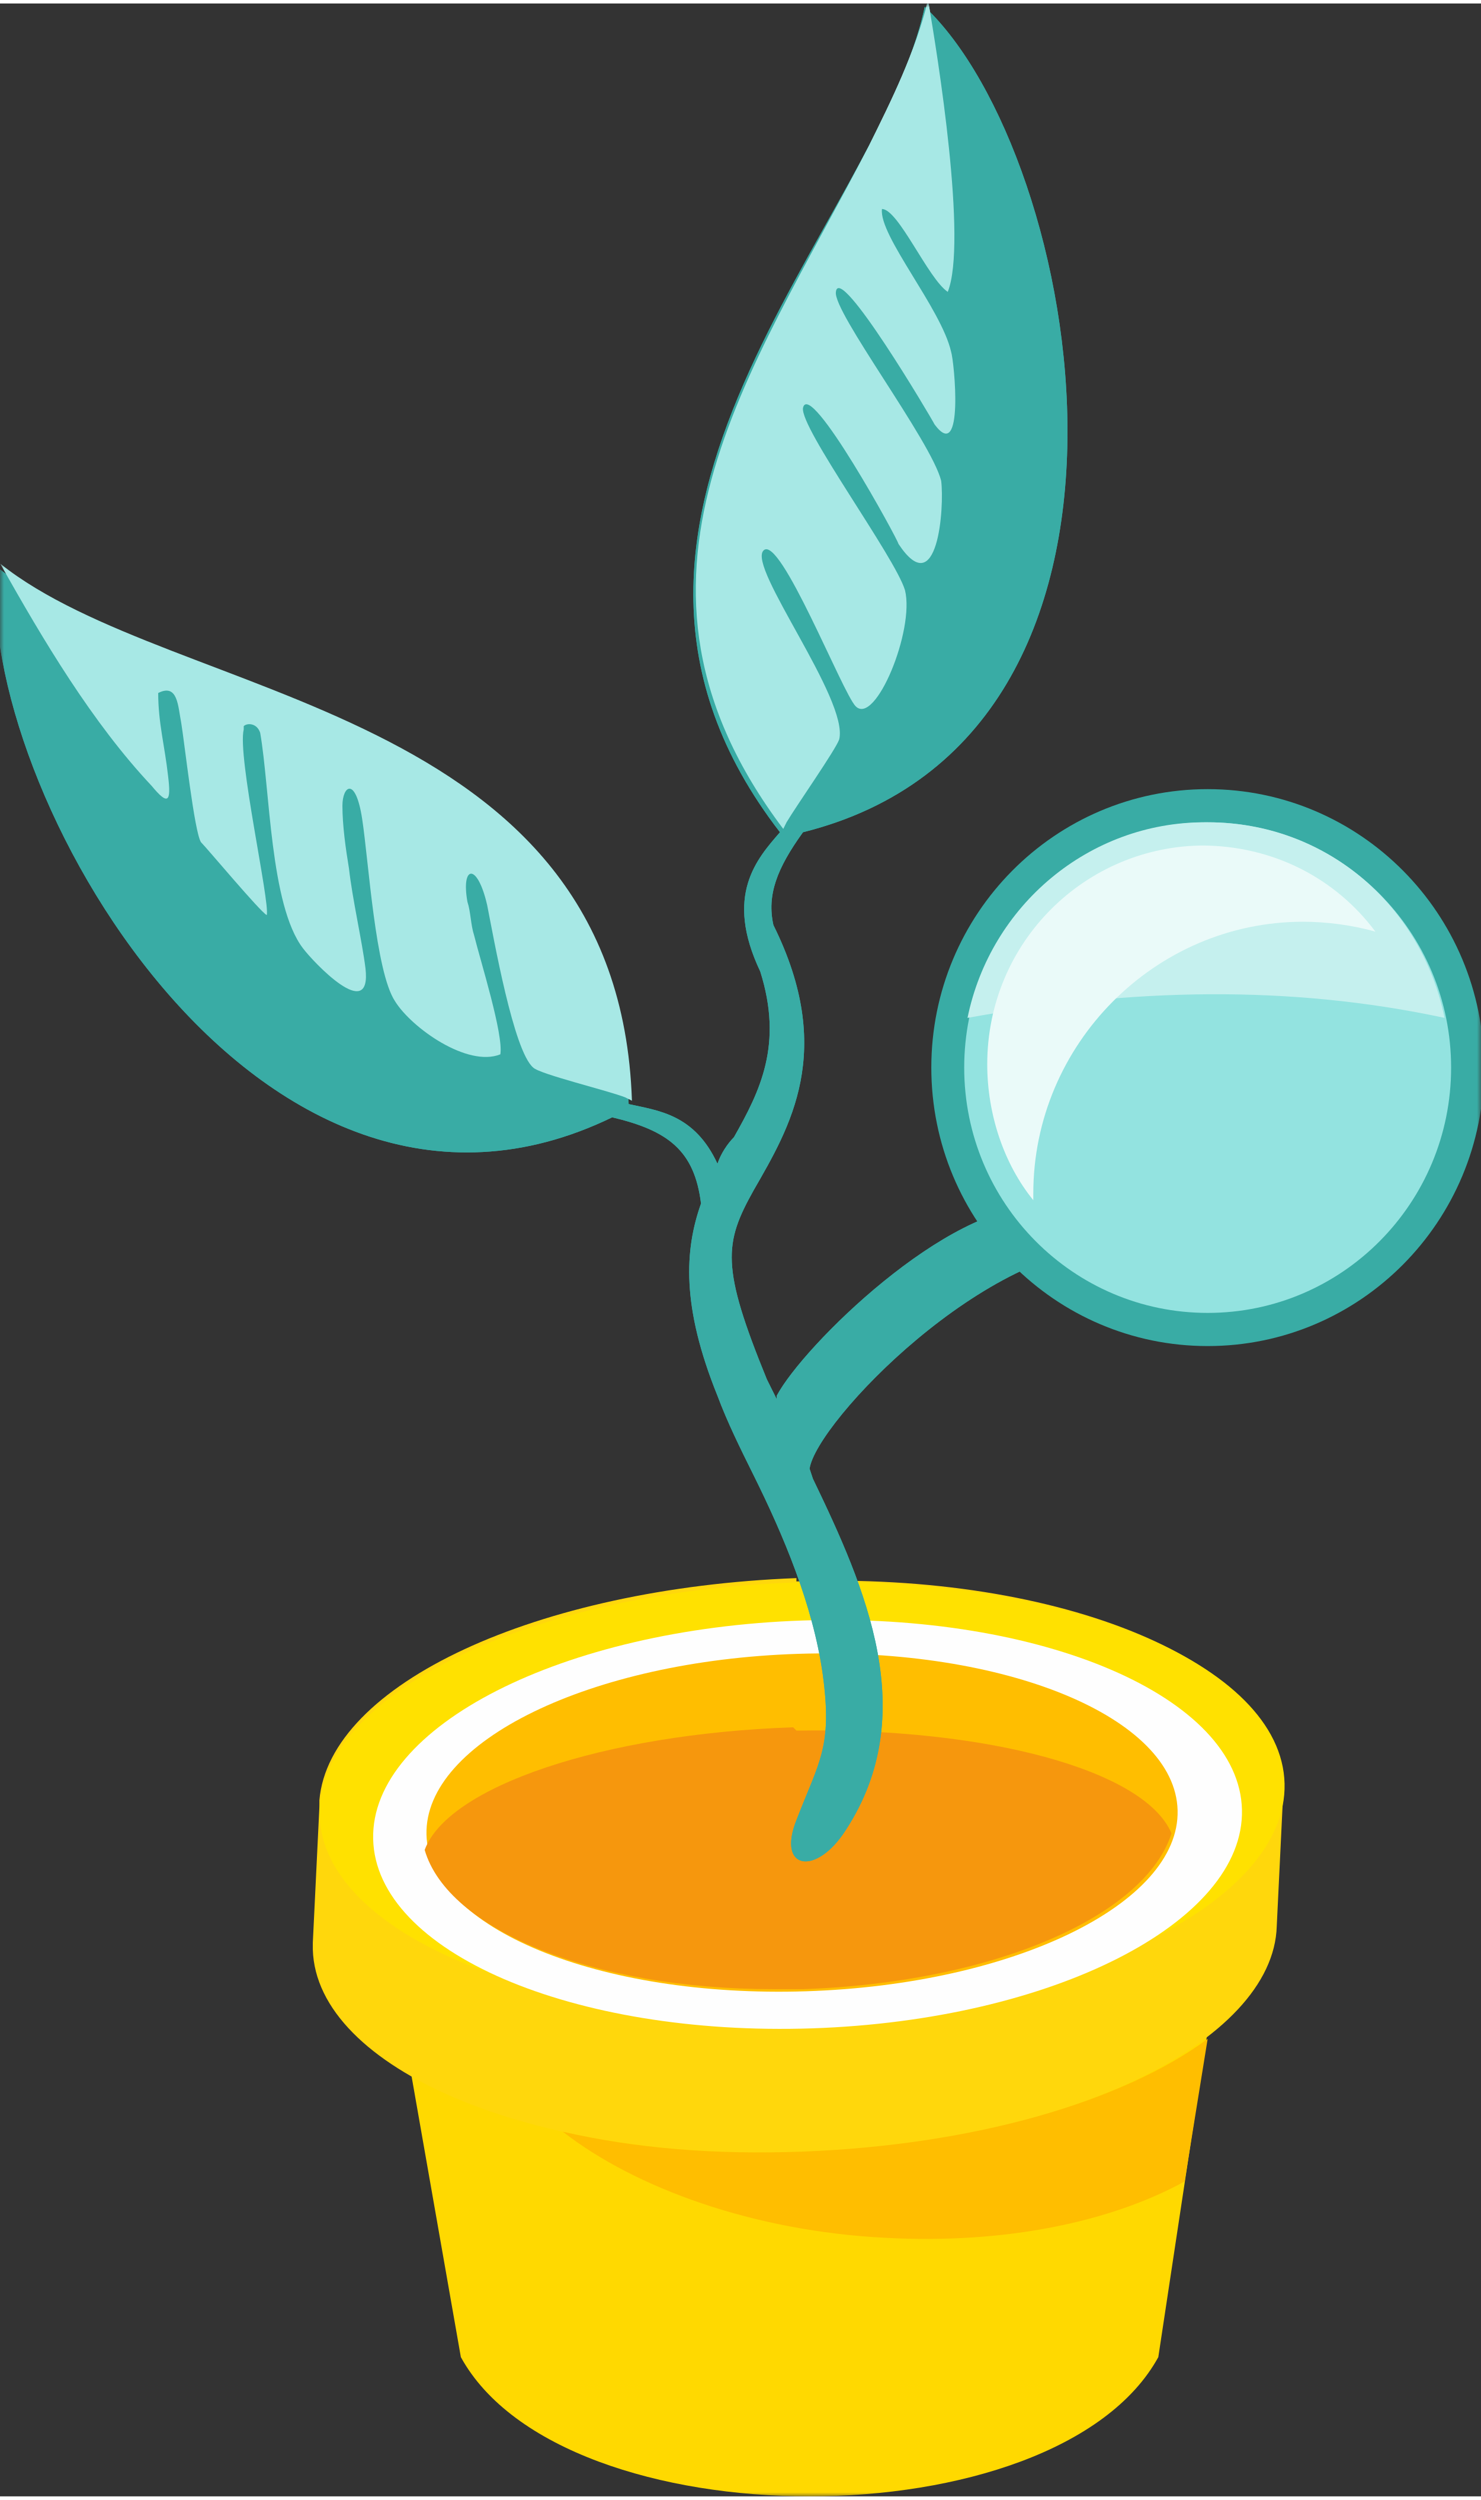
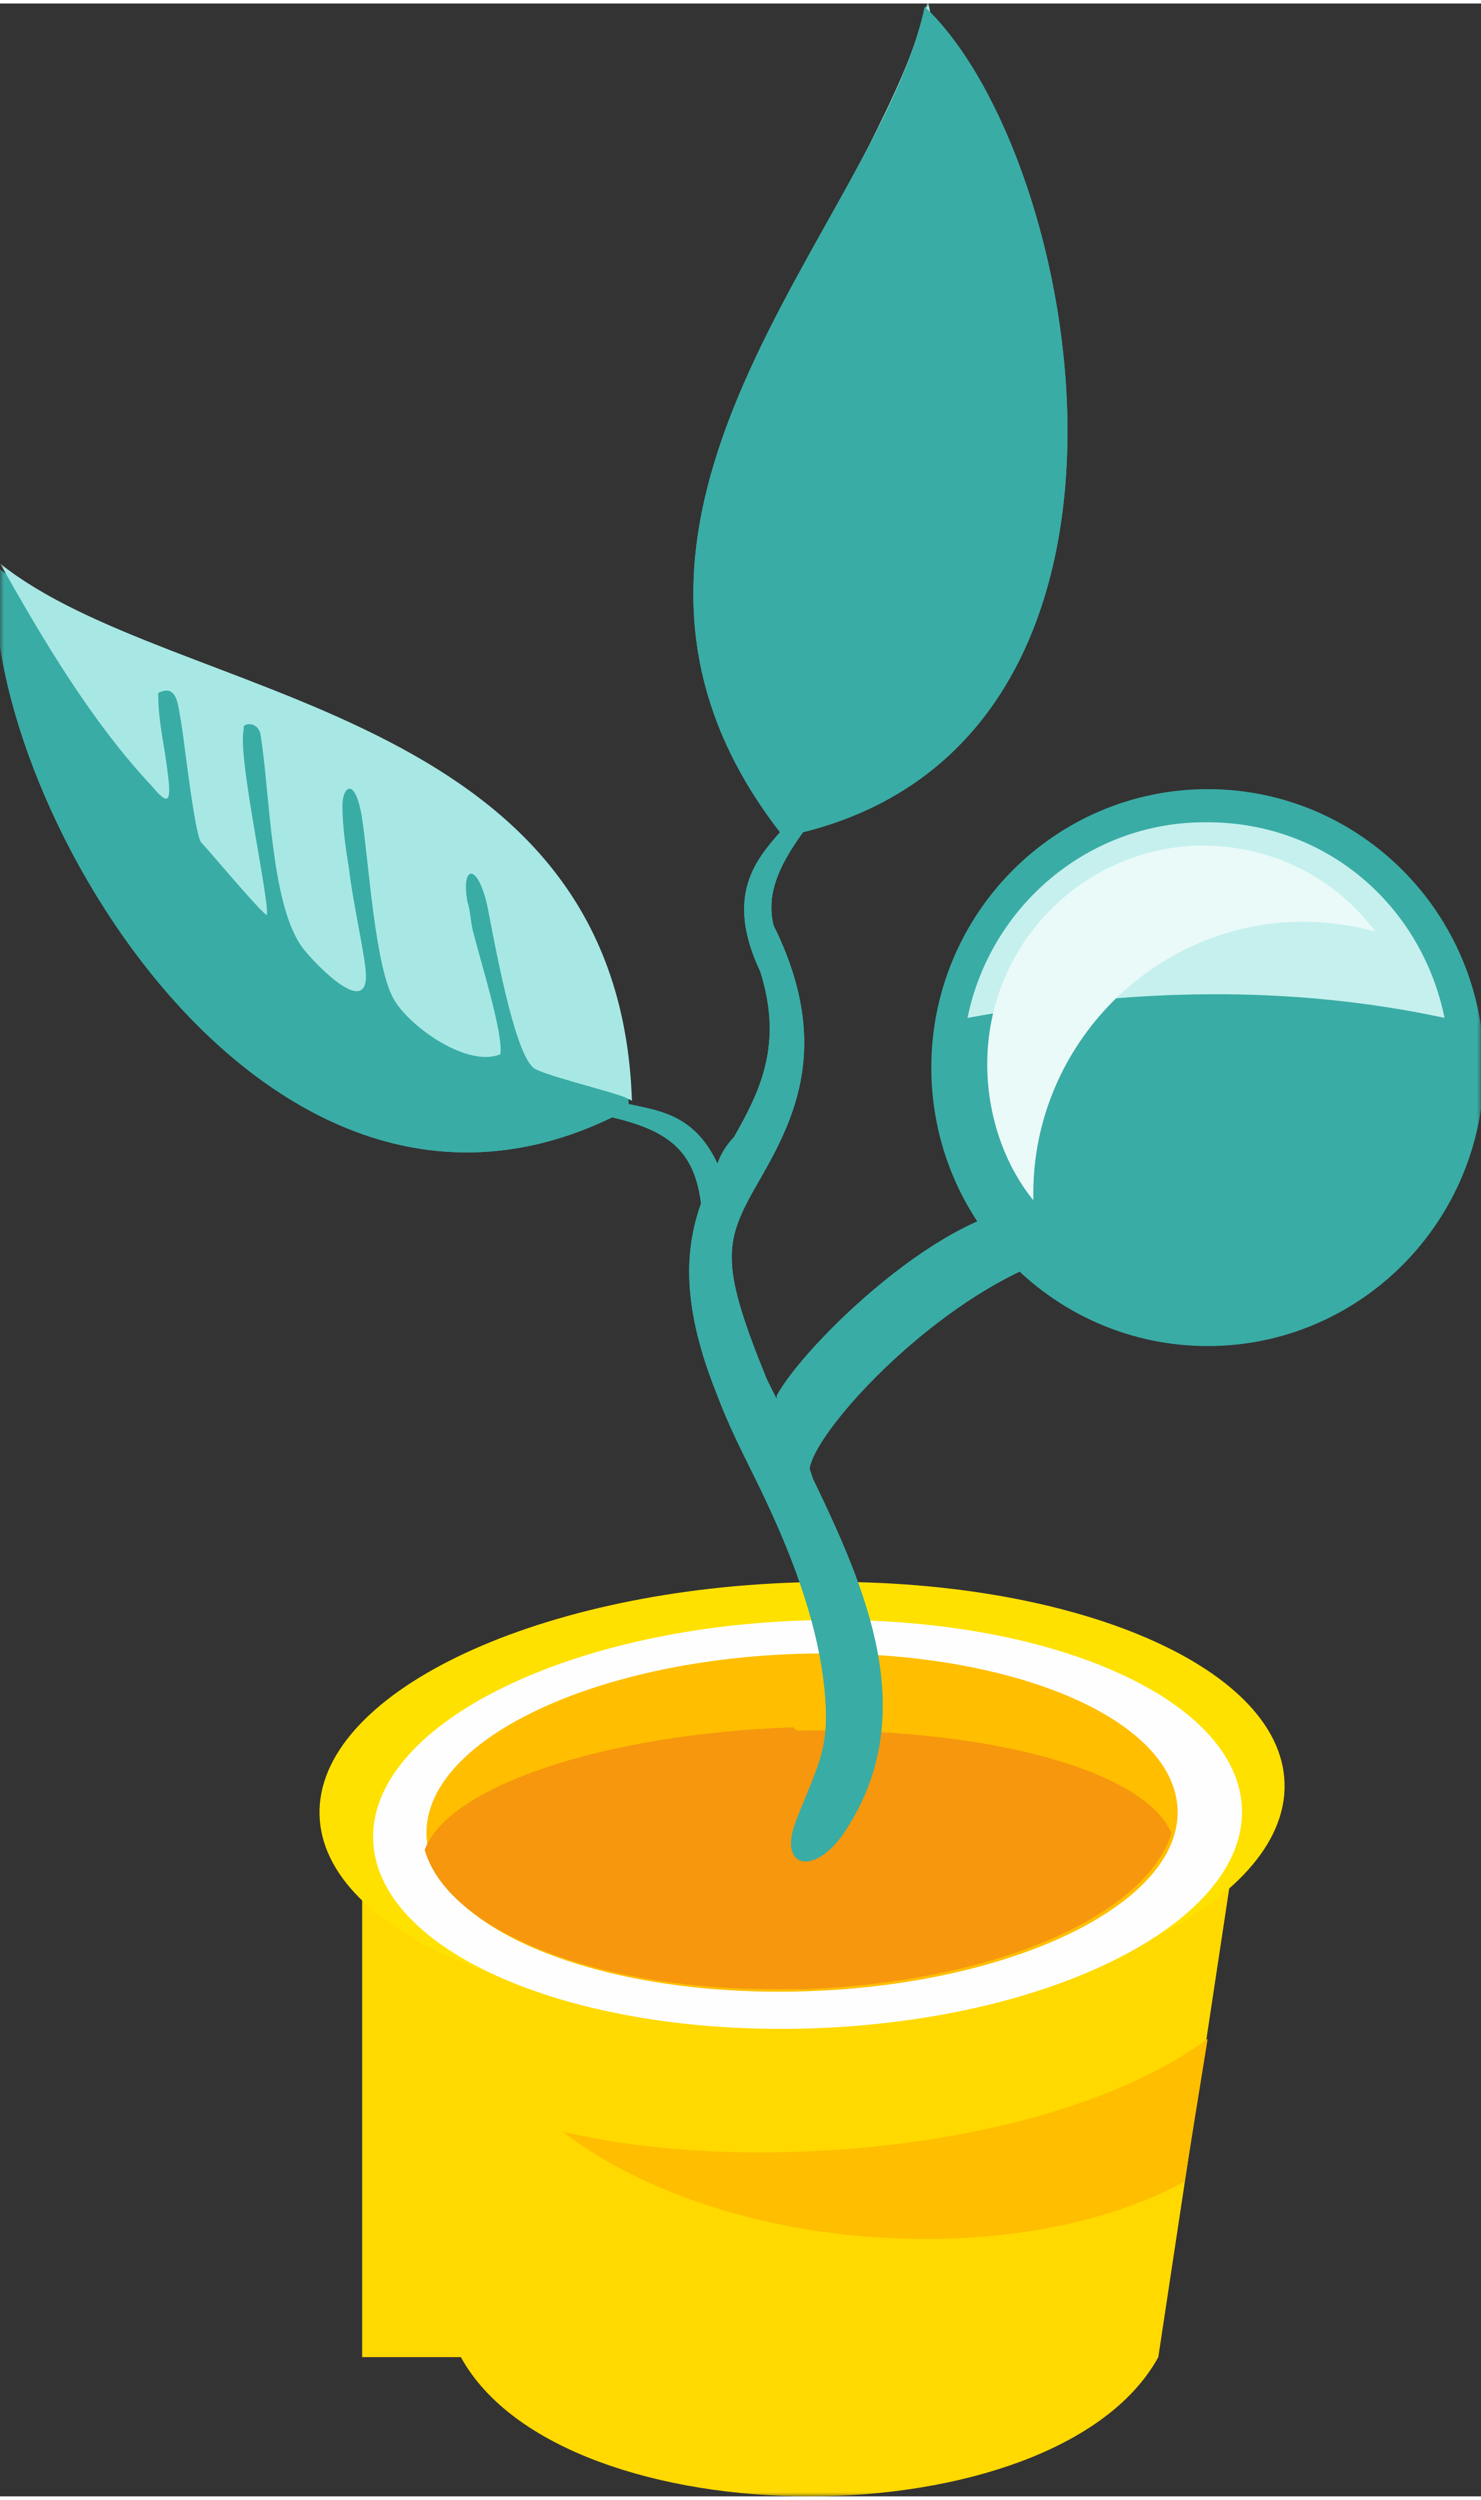
<svg xmlns="http://www.w3.org/2000/svg" width="160" height="270" viewBox="0 0 186 313" fill="none">
  <rect x="0" y="0" width="186" height="313" fill="#333333" stroke="none" />
  <g clip-path="url(#clip0_2235_602)">
    <mask id="mask0_2235_602" style="mask-type:luminance" maskUnits="userSpaceOnUse" x="0" y="0" width="186" height="313">
      <path d="M186 0H0V313H186V0Z" fill="white" />
    </mask>
    <g mask="url(#mask0_2235_602)">
-       <path fill-rule="evenodd" clip-rule="evenodd" d="M45.484 227.258H155.803L145.473 295.518C132.665 318.827 70.688 318.827 57.88 295.518L45.898 227.258H45.484Z" fill="#FFD900" />
-       <path fill-rule="evenodd" clip-rule="evenodd" d="M100.024 198.122C133.492 196.874 160.761 208.528 161.174 223.512C161.174 223.928 161.174 223.928 161.174 224.345L160.348 241.41C159.935 255.978 133.492 268.88 100.437 269.712C66.97 270.961 39.7 259.306 39.287 244.323C39.287 243.907 39.287 243.907 39.287 243.491L40.113 226.426C40.113 226.426 40.113 226.426 40.113 226.009C40.113 226.009 40.113 226.009 40.113 225.593C41.353 211.025 67.383 198.955 100.024 197.706V198.122Z" fill="#FFD70C" />
+       <path fill-rule="evenodd" clip-rule="evenodd" d="M45.484 227.258H155.803L145.473 295.518C132.665 318.827 70.688 318.827 57.88 295.518H45.484Z" fill="#FFD900" />
      <path d="M101.389 252.683C134.858 251.603 161.694 238.543 161.33 223.512C160.966 208.481 133.54 197.171 100.071 198.25C66.603 199.33 39.767 212.39 40.131 227.421C40.495 242.452 67.921 253.762 101.389 252.683Z" fill="#FFE100" />
      <path d="M102.015 254.236C132.146 253.22 156.307 240.934 155.979 226.793C155.651 212.652 130.96 202.013 100.828 203.028C70.697 204.044 46.537 216.33 46.865 230.471C47.192 244.612 71.884 255.25 102.015 254.236Z" fill="#FEFEFE" />
      <path fill-rule="evenodd" clip-rule="evenodd" d="M148.778 273.458C139.688 278.453 126.467 281.367 111.179 280.534C94.652 279.702 79.778 274.292 70.688 267.215C79.778 269.297 89.694 270.129 100.85 269.712C122.335 268.88 140.928 263.47 151.67 255.561L148.778 273.458Z" fill="#FFBE00" />
      <path d="M101.243 249.581C127.292 248.741 148.18 238.576 147.896 226.877C147.613 215.177 126.266 206.375 100.217 207.215C74.168 208.055 53.28 218.22 53.563 229.919C53.847 241.618 75.193 250.421 101.243 249.581Z" fill="#FFBE00" />
      <path fill-rule="evenodd" clip-rule="evenodd" d="M100.025 216.852C123.989 216.436 143.822 221.847 147.127 229.755C143.822 240.161 124.815 248.485 100.851 249.318C100.025 249.318 99.198 249.318 98.372 249.318H97.133C74.408 249.318 56.228 241.826 53.336 231.837C56.228 223.928 75.647 217.269 99.612 216.436L100.025 216.852Z" fill="#F6970D" />
      <path fill-rule="evenodd" clip-rule="evenodd" d="M97.545 174.814C100.85 168.571 119.03 150.673 130.599 151.089L140.515 156.084C123.988 155.668 102.503 178.144 101.677 183.971L102.09 185.219C108.701 198.955 115.725 214.771 106.222 229.339C102.503 235.166 97.545 234.334 100.024 228.09C102.916 220.598 104.569 218.934 103.329 209.777C102.09 201.036 98.371 192.295 94.653 184.803C93 181.473 91.347 178.144 90.108 174.814C85.563 163.576 85.976 156.5 88.042 150.673C87.216 144.013 83.91 141.516 76.886 139.851C32.263 161.495 -3.27 97.812 -0.378 70.758C21.52 88.239 77.299 88.239 78.952 138.186C82.671 139.019 87.216 139.435 90.108 145.678C90.521 144.43 91.347 143.181 92.174 142.348C95.479 136.521 98.371 130.694 95.479 121.537C90.934 111.964 95.066 107.386 97.958 104.056C67.383 64.515 110.353 27.887 116.138 0.416C135.971 19.146 149.192 91.985 100.85 104.056C97.545 108.634 96.305 111.964 97.132 115.71C104.982 131.527 99.198 141.1 94.653 149.008C90.934 155.668 90.521 158.581 96.305 172.733C96.719 173.565 97.132 174.397 97.545 175.23V174.814Z" fill="#39ACA5" />
      <path fill-rule="evenodd" clip-rule="evenodd" d="M98.371 103.64C74.82 72.423 94.24 46.617 109.114 17.898C112.006 12.07 114.898 6.243 116.551 -0.416C117.791 6.66 121.509 29.968 119.03 36.211C116.551 34.547 112.833 25.806 110.766 25.806C110.353 29.136 118.204 38.293 119.443 43.703C119.857 44.952 121.096 57.855 117.377 52.86C116.964 52.028 105.395 32.465 104.982 36.211C104.569 38.709 116.964 54.941 118.204 59.936C118.617 63.266 117.791 75.336 112.833 67.844C112.833 67.428 101.677 47.033 100.85 50.779C100.437 53.277 112.419 69.509 113.659 73.671C114.898 78.666 109.94 90.737 107.461 88.239C105.808 86.575 97.958 66.596 95.892 68.677C93.826 70.758 106.635 87.407 105.395 92.402C104.982 93.65 100.024 100.726 98.784 102.807L98.371 103.64Z" fill="#A7E8E5" />
      <path fill-rule="evenodd" clip-rule="evenodd" d="M97.545 174.814C100.85 168.571 119.03 150.673 130.599 151.089L140.515 156.084C123.988 155.668 102.503 178.144 101.677 183.971L102.09 185.219C108.701 198.955 115.725 214.771 106.222 229.339C102.503 235.166 97.545 234.334 100.024 228.09C102.916 220.598 104.569 218.934 103.329 209.777C102.09 201.036 98.371 192.295 94.653 184.803C93 181.473 91.347 178.144 90.108 174.814C85.563 163.576 85.976 156.5 88.042 150.673C87.216 144.013 83.91 141.516 76.886 139.851C32.263 161.495 -3.27 97.812 -0.378 70.758C21.52 88.239 77.299 88.239 78.952 138.186C82.671 139.019 87.216 139.435 90.108 145.678C90.521 144.43 91.347 143.181 92.174 142.348C95.479 136.521 98.371 130.694 95.479 121.537C90.934 111.964 95.066 107.386 97.958 104.056C67.383 64.515 110.353 27.887 116.138 0.416C135.971 19.146 149.192 91.985 100.85 104.056C97.545 108.634 96.305 111.964 97.132 115.71C104.982 131.527 99.198 141.1 94.653 149.008C90.934 155.668 90.521 158.581 96.305 172.733C96.719 173.565 97.132 174.397 97.545 175.23V174.814Z" fill="#39ACA5" />
-       <path fill-rule="evenodd" clip-rule="evenodd" d="M98.371 103.64C74.82 72.423 94.24 46.617 109.114 17.898C112.006 12.07 114.898 6.243 116.551 -0.416C117.791 6.66 121.509 29.968 119.03 36.211C116.551 34.547 112.833 25.806 110.766 25.806C110.353 29.136 118.204 38.293 119.443 43.703C119.857 44.952 121.096 57.855 117.377 52.86C116.964 52.028 105.395 32.465 104.982 36.211C104.569 38.709 116.964 54.941 118.204 59.936C118.617 63.266 117.791 75.336 112.833 67.844C112.833 67.428 101.677 47.033 100.85 50.779C100.437 53.277 112.419 69.509 113.659 73.671C114.898 78.666 109.94 90.737 107.461 88.239C105.808 86.575 97.958 66.596 95.892 68.677C93.826 70.758 106.635 87.407 105.395 92.402C104.982 93.65 100.024 100.726 98.784 102.807L98.371 103.64Z" fill="#A7E8E5" />
      <path fill-rule="evenodd" clip-rule="evenodd" d="M79.365 137.769C77.713 87.823 21.934 87.823 0.035 70.341C5.406 79.915 11.604 90.32 19.041 98.228C21.107 100.725 21.52 100.309 21.107 96.98C20.694 93.234 19.868 90.32 19.868 86.574C22.347 85.325 22.347 88.239 22.76 90.32C23.173 92.817 24.413 104.055 25.239 105.304C26.065 106.137 32.676 114.045 33.502 114.461C33.916 112.796 29.784 94.482 30.61 91.153V90.736C31.023 90.32 32.263 90.32 32.676 91.569C33.916 98.644 33.916 113.212 38.047 118.623C39.287 120.288 46.724 128.196 45.898 121.121C45.485 117.791 44.245 112.38 43.832 108.634C43.419 106.137 43.005 103.223 43.005 100.726C43.005 98.228 44.658 96.98 45.485 102.39C46.311 107.801 47.137 121.537 49.616 125.283C51.682 128.612 58.706 133.607 62.838 131.942C63.251 129.445 60.359 120.288 59.533 116.958C59.12 115.71 59.12 114.045 58.706 112.796C57.88 108.218 59.946 107.801 61.185 113.212C62.012 117.375 64.491 131.526 66.97 133.607C67.796 134.44 76.473 136.521 78.539 137.353L79.365 137.769Z" fill="#A7E8E5" />
      <path d="M151.672 168.571C170.84 168.571 186.379 152.917 186.379 133.608C186.379 114.298 170.84 98.645 151.672 98.645C132.504 98.645 116.965 114.298 116.965 133.608C116.965 152.917 132.504 168.571 151.672 168.571Z" fill="#39ACA5" />
-       <path d="M151.671 164.408C168.557 164.408 182.246 150.619 182.246 133.608C182.246 116.597 168.557 102.807 151.671 102.807C134.785 102.807 121.096 116.597 121.096 133.608C121.096 150.619 134.785 164.408 151.671 164.408Z" fill="#93E3E0" />
      <path fill-rule="evenodd" clip-rule="evenodd" d="M151.672 102.807C166.546 102.807 178.528 113.213 181.421 127.365C162.001 123.202 142.169 123.619 121.51 127.365C124.402 113.213 136.797 102.807 151.259 102.807H151.672Z" fill="#C5F0EE" />
      <path fill-rule="evenodd" clip-rule="evenodd" d="M150.845 105.721C159.935 105.721 167.785 109.883 172.743 116.543C169.851 115.71 166.546 115.294 163.653 115.294C145.06 115.294 129.773 130.695 129.773 149.425V150.257C126.054 145.679 123.988 139.435 123.988 133.192C123.988 117.792 136.384 105.721 151.258 105.721H150.845Z" fill="#EAFAF9" />
    </g>
  </g>
  <defs>
    <clipPath id="clip0_2235_602">
      <rect width="186" height="313" fill="white" />
    </clipPath>
  </defs>
</svg>